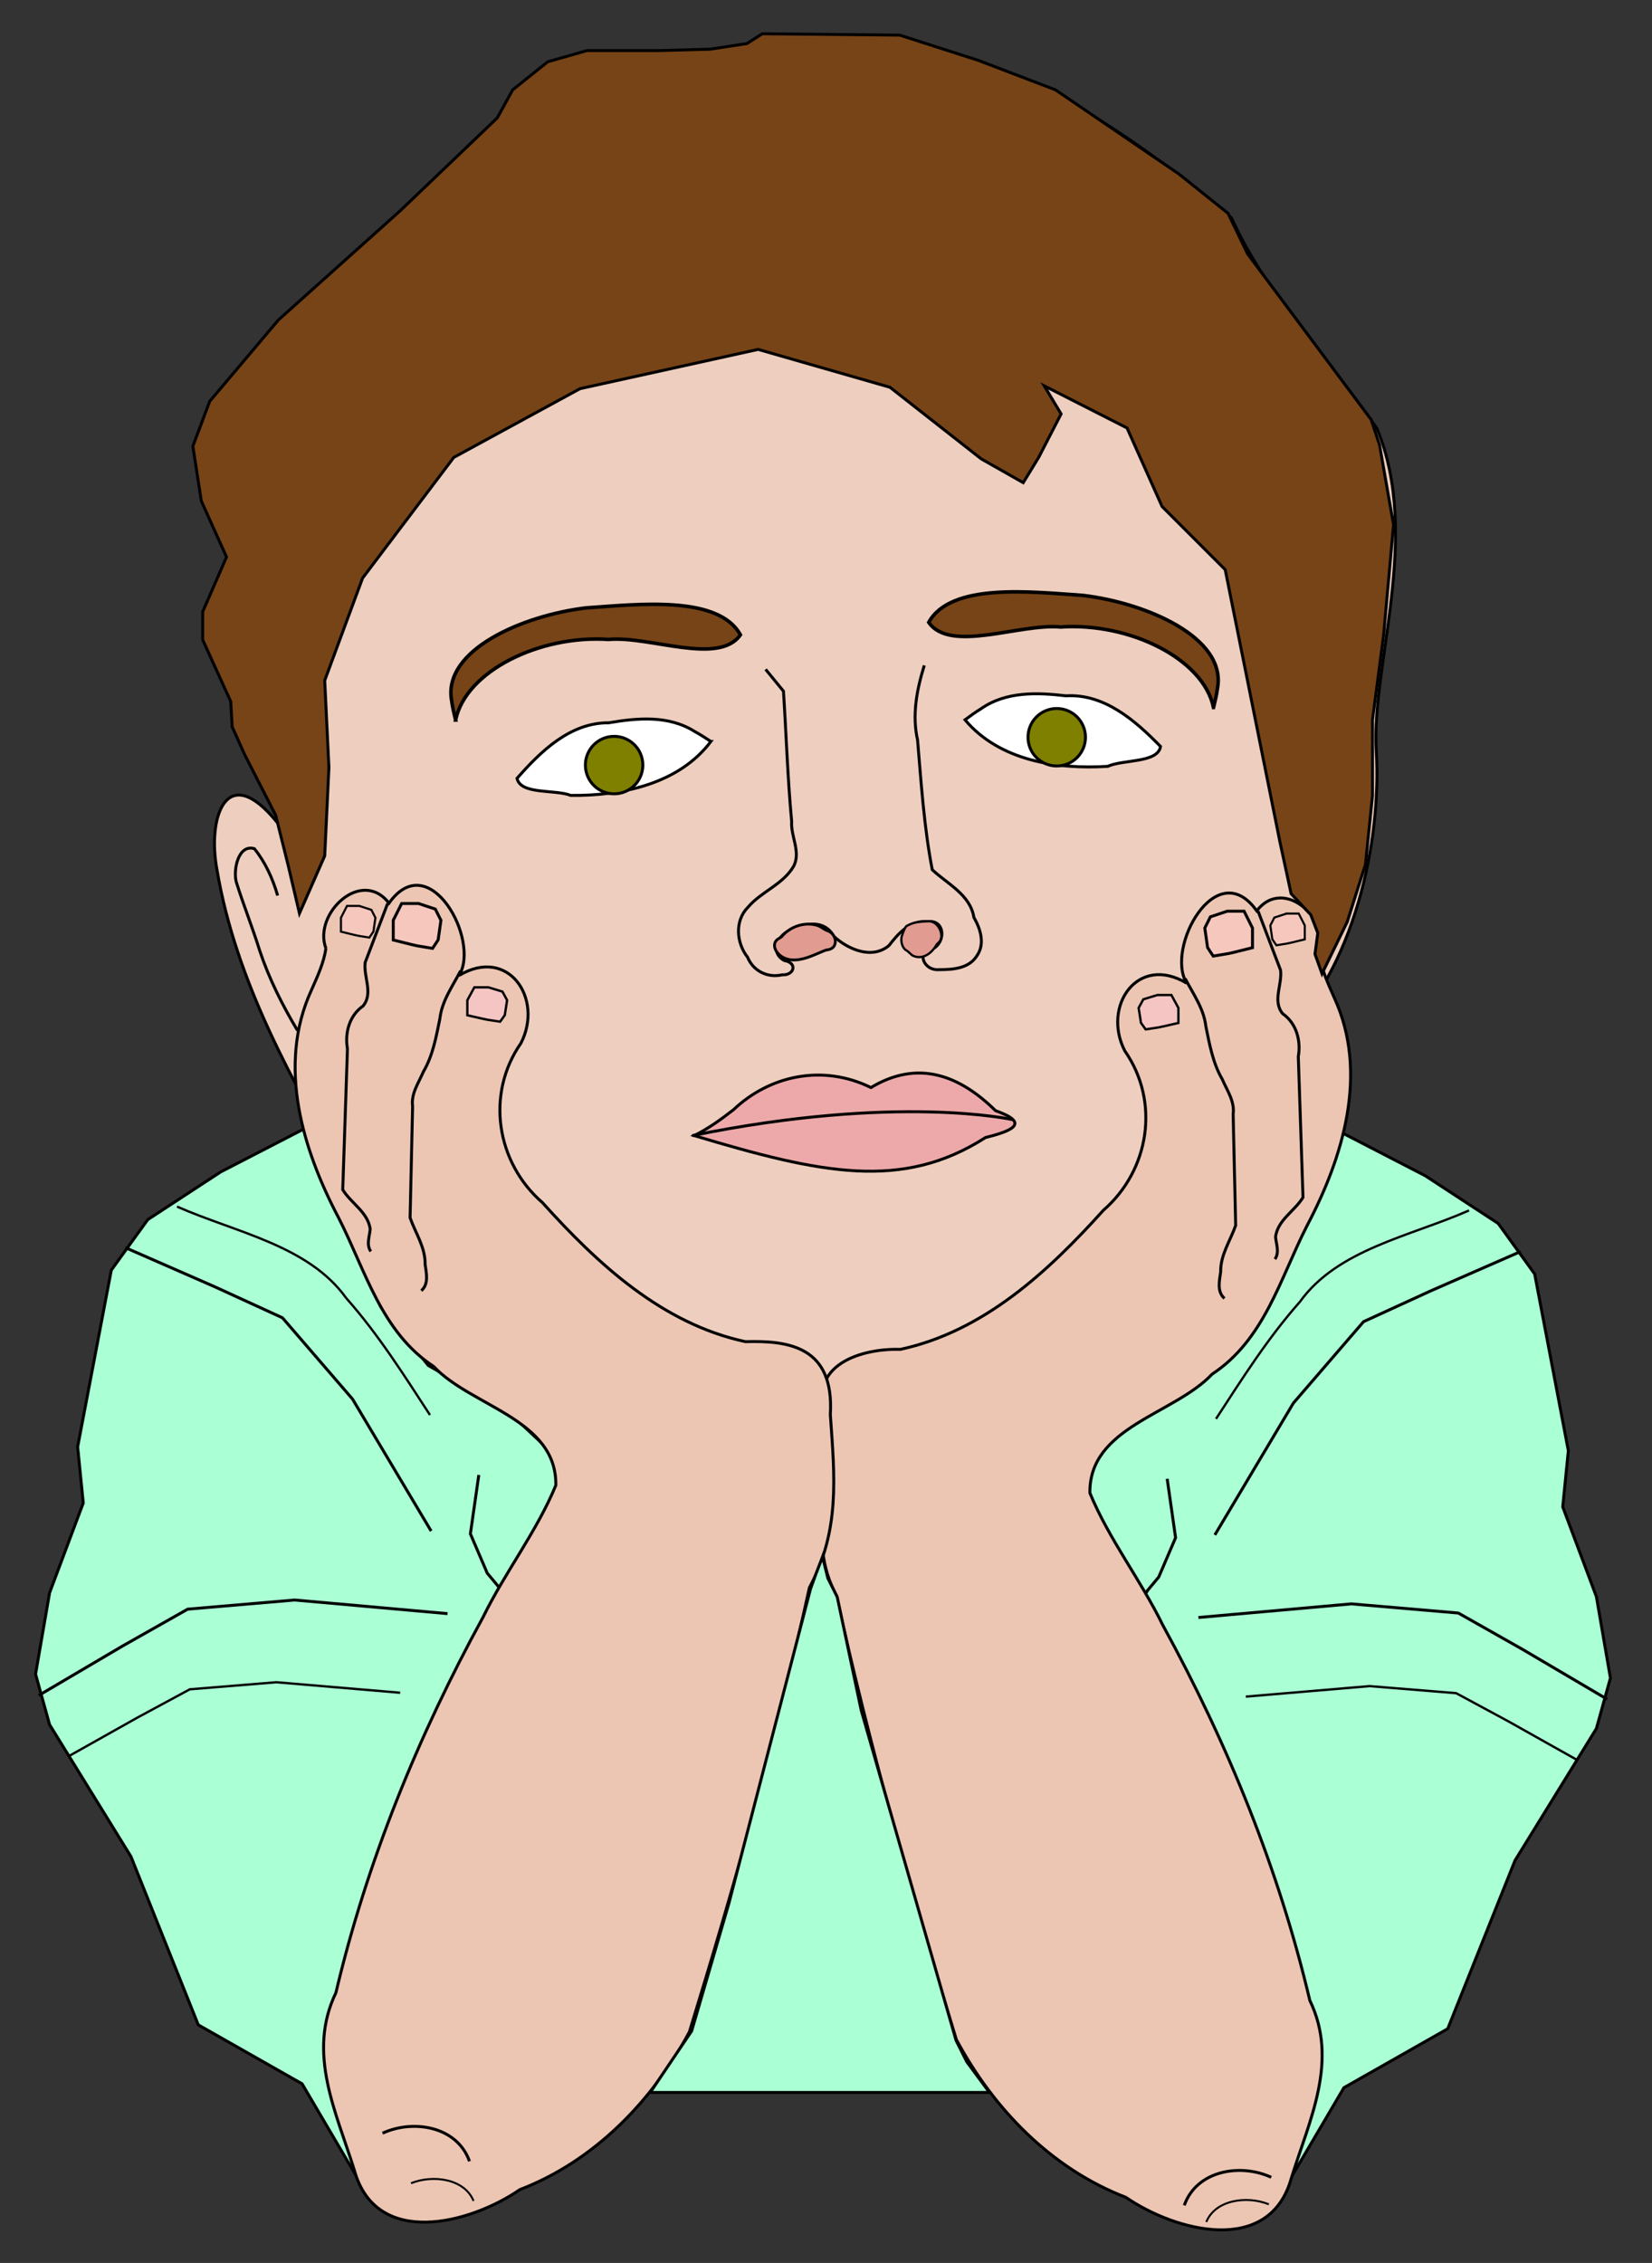
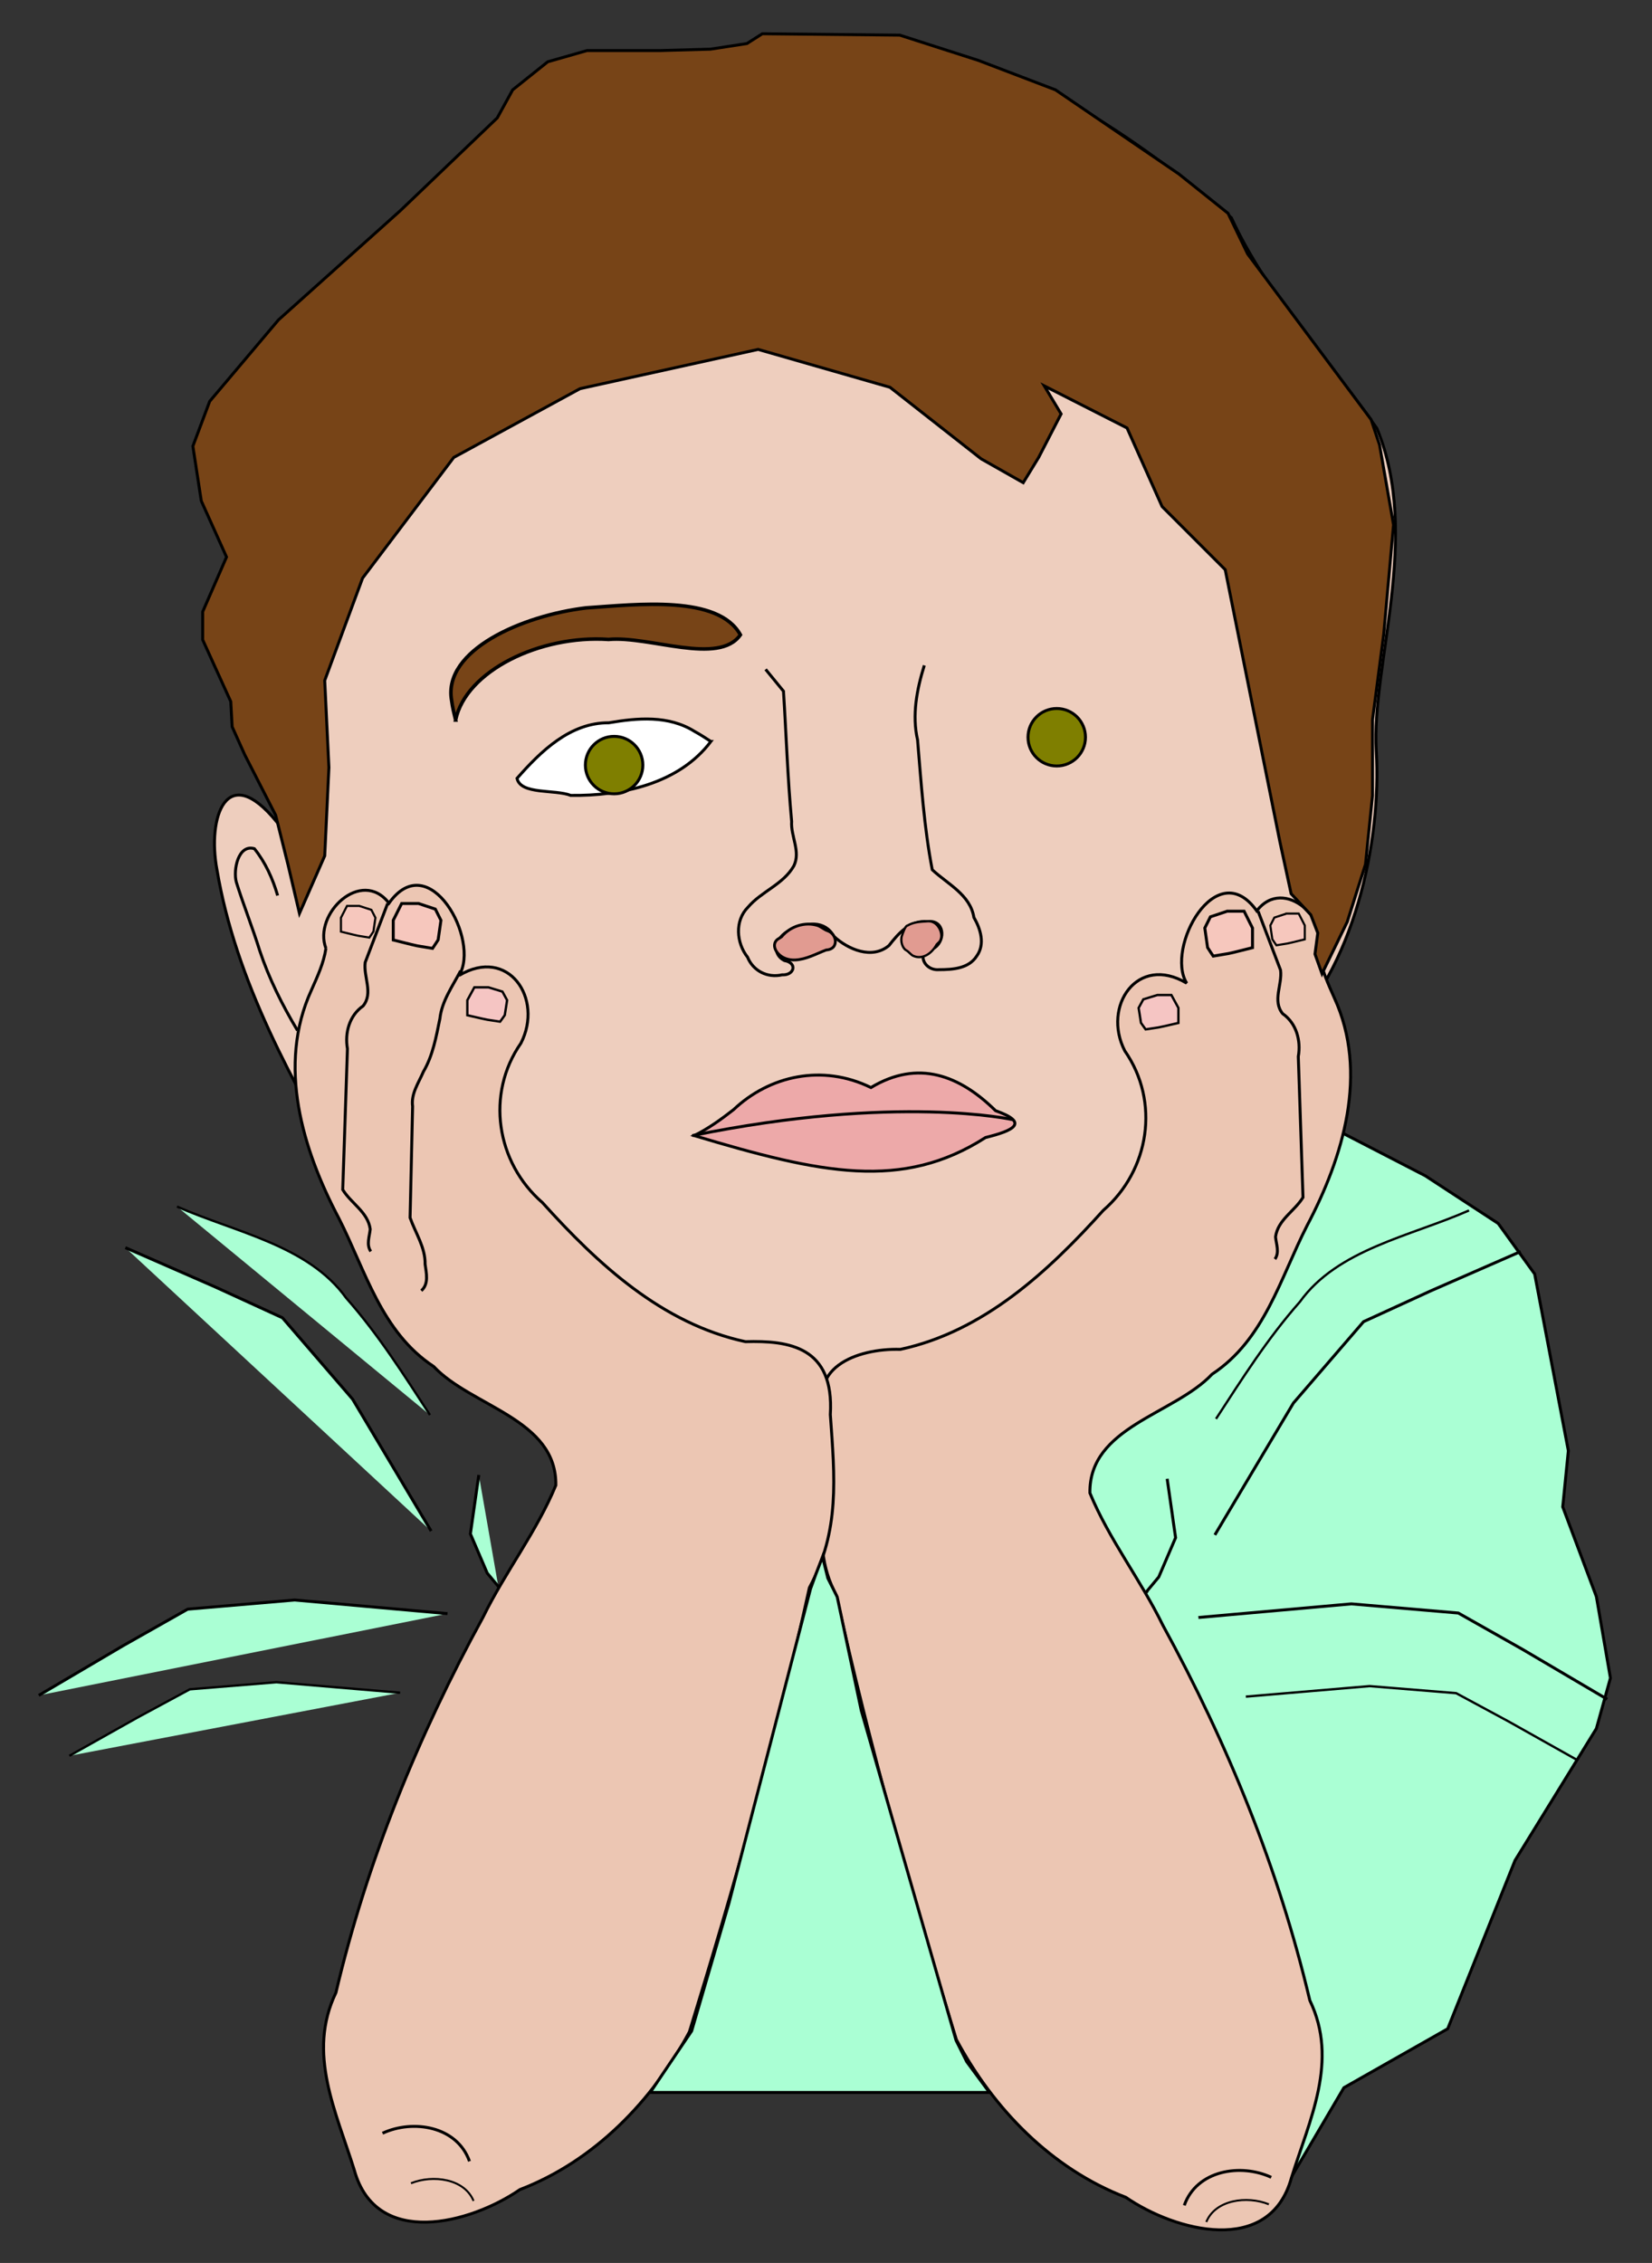
<svg xmlns="http://www.w3.org/2000/svg" width="230" height="315">
  <rect width="100%" height="100%" fill="#333333" stroke="none" />
  <g>
    <title>Layer 1</title>
    <g transform="matrix(-1, 0, 0, 1, 787.09, -1.985)" id="g8904">
-       <path d="m744.252,158.864l12.108,6.249l10.155,6.64l5.077,7.03l4.687,24.606l-0.781,7.811l4.687,12.498l1.954,11.327l-1.954,7.03l-11.326,18.356l-9.374,23.434l-14.451,8.202l-7.812,13.28l4.296,-14.841l0,-4.297l-0.781,-3.906l-0.782,-2.344l-7.029,-23.825l-8.202,-17.575l-9.765,-18.748l-5.858,-10.936l1.172,-4.687l6.249,-5.859l10.937,-6.249l6.639,-8.201l6.64,-15.232l3.514,-9.763z" stroke-width="0.41" stroke="#000000" fill="#aaffd4" id="path8906" />
      <path d="m720.427,207.294l1.172,8.203l-2.344,5.467l-1.952,2.344l0.391,-0.391" stroke-width="0.41" stroke="#000000" fill="#aaffd4" id="path8908" />
      <path d="m769.638,175.658l-12.498,5.467l-9.374,4.296l-9.765,11.327l-10.936,18.357" stroke-width="0.41" stroke="#000000" fill="#aaffd4" id="path8910" />
      <path d="m762.449,169.94c-8.206,3.617 -18.287,5.395 -23.553,12.729c-4.487,5.07 -8.04,10.715 -11.669,16.282" stroke-width="0.32" stroke="#000000" fill="#aaffd4" id="path8912" />
      <path d="m781.691,237.98l-11.754,-6.923l-8.975,-5.077l-14.899,-1.275l-21.283,1.897" stroke-width="0.41" stroke="#000000" fill="#aaffd4" id="path8914" />
      <path d="m777.434,246.395l-9.512,-5.342l-7.262,-3.918l-12.058,-0.983l-17.223,1.462" stroke-width="0.324" stroke="#000000" fill="#aaffd4" id="path8916" />
    </g>
    <g id="g8896">
      <path d="m186.326,157.418l12.107,6.249l10.154,6.64l5.077,7.031l4.688,24.605l-0.78,7.812l4.686,12.499l1.953,11.326l-1.953,7.031l-11.326,18.357l-9.374,23.434l-14.45,8.201l-7.812,13.279l4.296,-14.841l0,-4.298l-0.78,-3.905l-0.782,-2.343l-7.03,-23.825l-8.201,-17.576l-9.765,-18.747l-5.857,-10.936l1.171,-4.687l6.25,-5.859l10.936,-6.25l6.64,-8.202l6.641,-15.232l3.511,-9.763z" stroke-width="0.41" stroke="#000000" fill="#aaffd4" id="path8873" />
      <path d="m162.5,205.848l1.172,8.202l-2.344,5.468l-1.953,2.344l0.391,-0.391" stroke-width="0.41" stroke="#000000" fill="#aaffd4" id="path8875" />
      <path d="m211.712,174.212l-12.498,5.468l-9.374,4.296l-9.764,11.327l-10.937,18.356" stroke-width="0.41" stroke="#000000" fill="#aaffd4" id="path8879" />
      <path d="m204.522,168.494c-8.206,3.616 -18.286,5.394 -23.553,12.729c-4.487,5.069 -8.04,10.715 -11.67,16.282" stroke-width="0.32" stroke="#000000" fill="#aaffd4" id="path8881" />
      <path d="m223.764,236.534l-11.755,-6.923l-8.974,-5.078l-14.9,-1.274l-21.283,1.896" stroke-width="0.41" stroke="#000000" fill="#aaffd4" id="path8890" />
      <path d="m219.507,244.949l-9.513,-5.342l-7.262,-3.918l-12.058,-0.983l-17.222,1.463" stroke-width="0.324" stroke="#000000" fill="#aaffd4" id="path8892" />
    </g>
    <path d="m125.374,5.627c17.869,3.148 32.559,13.342 46.062,24.684c5.021,10.932 13.497,19.617 20.257,29.312c6.23,14.995 -0.798,32.967 -0.08,44.923c0.751,12.544 -3.006,30.354 -13.265,40.081c-15.54,17.463 -31.081,34.926 -46.622,52.389c-18.319,1.013 -36.639,2.026 -54.958,3.039c-10.59,-10.935 -22.121,-21.435 -28.126,-35.791c-7.84,-13.504 -15.805,-27.643 -18.429,-43.169c-1.383,-7.301 1.306,-15.334 8.355,-6.639c4.239,3.303 -7.059,-10.357 -5.627,-15.764c-3.775,-7.973 -6.772,-9.338 -0.676,-20.16c-5.755,-11.582 -6.894,-18.185 1.971,-27.052c10.281,-13.334 24.494,-22.584 36.021,-34.637c7.405,-16.115 24.957,-4.89 36.771,-11.469c6.114,0.083 12.23,0.168 18.346,0.253z" stroke-width="0.41" stroke="#000000" fill="#EECEBE" id="path8944" />
    <g id="g8851">
      <path d="m183.753,133.088c1.829,-4.823 -4.965,-11.279 -8.781,-6.294c-5.618,-7.92 -12.767,5.186 -9.754,10.064c-6.852,-4.093 -11.809,3.206 -8.617,9.425c4.929,7.068 3.444,16.602 -2.995,22.198c-7.684,8.53 -16.659,16.856 -28.257,19.352c-6.065,-0.173 -13.571,2.641 -9.871,10.162c0.55,8.019 -3.311,16.12 0.961,24.082c4.592,20.852 10.421,41.426 16.709,61.829c5.17,9.655 13.24,17.979 23.593,21.958c6.924,4.76 20.032,8.22 23.054,-2.694c2.525,-8.114 6.63,-16.283 2.565,-24.714c-4.317,-18.263 -11.451,-35.782 -20.465,-52.231c-3.076,-6.298 -7.495,-11.947 -10.154,-18.401c-0.135,-9.233 11.73,-10.924 17.01,-16.537c7.295,-4.803 9.48,-13.328 13.205,-20.64c5.068,-9.591 8.603,-21.305 3.823,-31.729c-0.828,-1.882 -1.724,-3.775 -2.026,-5.83z" stroke-width="0.41" stroke="#000000" fill="#ECC6B3" id="path8088" />
-       <path d="m165.005,136.213c1.114,2.152 2.615,4.198 2.884,6.678c0.518,2.521 0.974,5.106 2.29,7.36c0.668,1.565 1.747,3.059 1.506,4.84c0.116,5.164 0.233,10.328 0.351,15.491c-0.749,2.135 -2.134,4.121 -2.091,6.468c-0.168,1.225 -0.549,2.746 0.528,3.687" stroke-width="0.41" stroke="#000000" fill="none" id="path8093" />
      <path d="m175.16,126.839c1.041,2.734 2.083,5.468 3.124,8.202c0.265,2.015 -1.167,4.283 0.3,6.067c1.914,1.333 2.562,3.757 2.172,5.96c0.218,6.536 0.436,13.072 0.654,19.608c-1.159,1.909 -3.507,3.119 -3.824,5.496c0.094,1.019 0.575,2.162 -0.082,3.097" stroke-width="0.41" stroke="#000000" fill="none" id="path8095" />
      <path d="m170.864,126.839c0.781,0 1.562,0 2.344,0c0.39,0.781 0.78,1.562 1.171,2.343c0,0.912 0,1.823 0,2.734c-1.115,0.268 -2.221,0.578 -3.343,0.817c-0.709,0.118 -1.416,0.236 -2.125,0.354c-0.26,-0.398 -0.538,-0.785 -0.784,-1.19c-0.13,-0.905 -0.259,-1.81 -0.389,-2.715c0.262,-0.521 0.521,-1.042 0.781,-1.562c0.783,-0.26 1.563,-0.521 2.345,-0.781z" stroke-width="0.41" stroke="#000000" fill="#F6C7BD" id="path8107" />
      <path d="m161.132,138.508c0.651,0 1.303,0 1.954,0c0.326,0.598 0.651,1.196 0.978,1.793c0,0.697 0,1.395 0,2.093c-0.931,0.206 -1.853,0.442 -2.788,0.625c-0.589,0.091 -1.181,0.181 -1.771,0.271c-0.216,-0.305 -0.446,-0.601 -0.654,-0.912c-0.107,-0.692 -0.215,-1.385 -0.322,-2.078c0.217,-0.399 0.434,-0.797 0.651,-1.195c0.649,-0.199 1.3,-0.398 1.952,-0.597z" stroke-width="0.328" stroke="#000000" fill="#F5C5C3" id="path8121" />
      <path d="m179.12,127.171c0.564,0 1.13,0 1.693,0c0.283,0.552 0.565,1.103 0.847,1.655c0,0.643 0,1.287 0,1.93c-0.806,0.189 -1.605,0.408 -2.416,0.577c-0.513,0.083 -1.024,0.167 -1.536,0.25c-0.188,-0.282 -0.389,-0.554 -0.567,-0.84c-0.094,-0.639 -0.187,-1.278 -0.28,-1.917c0.188,-0.368 0.376,-0.735 0.564,-1.103c0.565,-0.184 1.13,-0.368 1.695,-0.552z" stroke-width="0.293" stroke="#000000" fill="#F6C7BD" id="path8123" />
    </g>
    <g transform="matrix(-1, 0, 0, 1, 785.661, -2.614)" id="g8859">
      <path d="m740.285,134.629c1.83,-4.822 -4.963,-11.279 -8.78,-6.294c-5.619,-7.92 -12.767,5.186 -9.755,10.064c-6.85,-4.093 -11.809,3.207 -8.617,9.424c4.929,7.069 3.446,16.603 -2.995,22.198c-7.683,8.53 -16.659,16.856 -28.256,19.352c-6.065,-0.172 -12.398,0.688 -11.824,10.162c-0.621,8.801 -1.357,16.119 2.914,24.083c4.592,20.852 10.42,41.427 16.708,61.828c5.17,9.655 13.241,17.979 23.595,21.959c6.924,4.76 20.031,8.219 23.053,-2.696c2.525,-8.113 6.63,-16.283 2.565,-24.713c-4.318,-18.265 -11.45,-35.782 -20.464,-52.231c-3.077,-6.298 -7.495,-11.947 -10.154,-18.4c-0.135,-9.233 11.73,-10.926 17.009,-16.537c7.294,-4.803 9.48,-13.328 13.205,-20.64c5.069,-9.592 8.603,-21.305 3.824,-31.729c-0.829,-1.882 -1.725,-3.775 -2.028,-5.83z" stroke-width="0.41" stroke="#000000" fill="#ECC6B3" id="path8861" />
      <path d="m721.537,137.754c1.114,2.153 2.615,4.199 2.884,6.678c0.517,2.522 0.973,5.106 2.291,7.36c0.667,1.565 1.746,3.059 1.504,4.84c0.117,5.164 0.234,10.328 0.352,15.492c-0.75,2.135 -2.135,4.121 -2.092,6.467c-0.167,1.226 -0.548,2.747 0.529,3.688" stroke-width="0.41" stroke="#000000" fill="none" id="path8863" />
      <path d="m731.692,128.38c1.041,2.734 2.083,5.468 3.125,8.201c0.264,2.016 -1.167,4.284 0.299,6.067c1.915,1.333 2.562,3.758 2.172,5.959c0.217,6.537 0.436,13.073 0.654,19.61c-1.159,1.908 -3.506,3.118 -3.824,5.495c0.093,1.019 0.575,2.162 -0.082,3.097" stroke-width="0.41" stroke="#000000" fill="none" id="path8865" />
      <path d="m727.396,128.38c0.782,0 1.562,0 2.343,0c0.391,0.781 0.782,1.562 1.172,2.343c0,0.911 0,1.822 0,2.734c-1.115,0.268 -2.221,0.577 -3.343,0.818c-0.708,0.118 -1.417,0.236 -2.125,0.354c-0.259,-0.398 -0.537,-0.785 -0.784,-1.19c-0.129,-0.905 -0.258,-1.81 -0.388,-2.715c0.26,-0.521 0.521,-1.041 0.781,-1.562c0.782,-0.261 1.563,-0.522 2.344,-0.782z" stroke-width="0.41" stroke="#000000" fill="#F6C7BD" id="path8867" />
      <path d="m717.664,140.049c0.651,0 1.303,0 1.954,0c0.326,0.598 0.651,1.196 0.977,1.794c0,0.697 0,1.395 0,2.092c-0.93,0.205 -1.852,0.442 -2.787,0.625c-0.591,0.09 -1.182,0.181 -1.772,0.271c-0.216,-0.305 -0.447,-0.601 -0.654,-0.912c-0.107,-0.692 -0.215,-1.385 -0.323,-2.077c0.217,-0.399 0.435,-0.798 0.651,-1.196c0.652,-0.198 1.303,-0.398 1.954,-0.597z" stroke-width="0.328" stroke="#000000" fill="#F5C5C3" id="path8869" />
      <path d="m735.652,128.713c0.564,0 1.129,0 1.694,0c0.282,0.551 0.565,1.103 0.847,1.654c0,0.643 0,1.287 0,1.93c-0.806,0.189 -1.606,0.409 -2.417,0.578c-0.512,0.083 -1.025,0.167 -1.536,0.25c-0.188,-0.282 -0.389,-0.555 -0.568,-0.841c-0.094,-0.639 -0.187,-1.278 -0.28,-1.917c0.188,-0.368 0.377,-0.735 0.565,-1.103c0.566,-0.184 1.13,-0.367 1.695,-0.551z" stroke-width="0.293" stroke="#000000" fill="#F6C7BD" id="path8871" />
    </g>
    <path d="m176.988,303.08c-4.267,-1.975 -10.373,-0.99 -12.107,3.905" stroke-width="0.41" stroke="#000000" fill="none" id="path8918" />
    <path d="m53.257,296.944c4.267,-1.974 10.373,-0.988 12.108,3.907" stroke-width="0.41" stroke="#000000" fill="none" id="path8936" />
    <path d="m57.221,303.908c3.069,-1.243 7.46,-0.624 8.708,2.458" stroke-width="0.276" stroke="#000000" fill="none" id="path8938" />
    <path d="m176.655,306.838c-3.067,-1.243 -7.46,-0.623 -8.707,2.459" stroke-width="0.276" stroke="#000000" fill="none" id="path8940" />
    <path d="m98.864,20.006c0,0.557 -0.602,1.009 -1.346,1.009c-0.743,0 -1.346,-0.452 -1.346,-1.009c0,-0.557 0.602,-1.009 1.346,-1.009c0.743,0 1.346,0.452 1.346,1.009z" stroke-width="4.187" stroke="#060303" fill="#A12626" id="path9692" />
-     <path transform="rotate(7, 148.02, 101.607)" d="m134.283,101.874c5.442,5.077 13.598,5.306 20.517,4.005c2.019,-1.236 6.856,-1.279 6.956,-3.637c-3.907,-3.131 -8.644,-6.368 -13.925,-5.397c-4.05,0.023 -8.372,0.391 -11.533,3.237c-0.703,0.561 -1.363,1.174 -2.015,1.792z" stroke-width="0.41" stroke="#000000" fill="#FFFFFF" id="path11881" />
    <path d="m93.481,17.651c0,5.202 -4.669,9.419 -10.429,9.419c-5.76,0 -10.429,-4.217 -10.429,-9.419c0,-5.202 4.669,-9.419 10.429,-9.419c5.76,0 10.429,4.217 10.429,9.419z" stroke-width="0.41" stroke="#060303" fill="#226CE9" id="path11883" />
    <path d="m98.864,20.006c0,0.557 -0.602,1.009 -1.346,1.009c-0.743,0 -1.346,-0.452 -1.346,-1.009c0,-0.557 0.602,-1.009 1.346,-1.009c0.743,0 1.346,0.452 1.346,1.009z" stroke-width="4.187" stroke="#060303" fill="#FFFFFF" id="path11885" />
    <path d="m128.686,92.622c-1.039,3.335 -1.73,6.914 -0.938,10.38c0.508,6.038 0.897,12.105 2.044,18.066c2.126,1.987 5.291,3.467 5.798,6.637c0.914,1.569 1.598,3.72 0.39,5.382c-1.115,1.759 -3.384,1.887 -5.249,1.889c-2.275,0.18 -3.313,-2.833 -0.581,-3.056c1.565,-1.162 1.293,-3.927 -1.027,-3.634c-2.419,-0.213 -4.035,1.633 -5.355,3.332c-2.361,1.99 -5.71,0.539 -7.685,-1.292c-1.243,-2.279 -3.857,-1.934 -5.866,-0.89c-1.89,0.518 -3.155,3.146 -1.006,4.273c1.853,0.317 1.391,2.083 -0.322,1.988c-2.047,0.466 -4.035,-0.548 -4.811,-2.458c-1.563,-1.977 -1.816,-5.075 0.055,-6.95c1.874,-2.211 4.942,-3.188 6.396,-5.77c0.975,-2.015 -0.453,-4.084 -0.312,-6.177c-0.561,-6.031 -0.75,-12.087 -1.138,-18.13c-0.828,-1.013 -1.657,-2.025 -2.486,-3.038" stroke-width="0.41" stroke="#000000" fill="none" id="path11887" />
    <path d="m115.234,129.571c0.8,0.257 1.336,1.276 0.929,2.06c-0.217,0.421 -0.704,0.579 -1.141,0.608c-1.408,0.535 -2.776,1.318 -4.312,1.387c-0.87,0.042 -1.785,-0.23 -2.378,-0.9c-0.404,-0.42 -0.698,-1.111 -0.355,-1.656c0.179,-0.335 0.561,-0.458 0.835,-0.67c1.188,-1.45 3.26,-2.139 5.05,-1.562c0.487,0.183 0.88,0.557 1.372,0.733z" stroke-width="0.388" stroke="#000000" fill="#E19B91" id="path11893" />
    <path d="m126.19,132.295c-0.527,-0.258 -0.879,-1.277 -0.611,-2.061c0.143,-0.42 0.463,-1.359 0.749,-1.389c0.927,-0.534 1.826,-0.536 2.836,-0.605c0.571,-0.042 1.171,0.229 1.562,0.9c0.266,0.42 0.459,1.11 0.232,1.655c-0.117,0.336 -0.368,0.459 -0.548,0.67c-0.781,1.45 -2.143,2.139 -3.32,1.562c-0.32,-0.182 -0.577,-0.555 -0.9,-0.732z" stroke-width="0.315" stroke="#000000" fill="#E19B91" id="path11903" />
-     <path transform="rotate(5, 149.543, 89.783)" d="m169.637,96.765c-2.003,-6.678 -12.751,-10.803 -22.193,-9.315c-5.713,-0.03 -14.975,4.995 -18.34,0.959c2.581,-5.824 13.88,-5.467 21.074,-5.61c8.891,0.283 20.398,4.096 19.778,11.195c-0.037,0.926 -0.178,1.849 -0.319,2.771z" stroke-width="0.495" stroke="#000000" fill="#774417" id="path12631" />
    <path transform="rotate(-5, 82.844, 91.518)" d="m62.747,98.501c2.003,-6.678 12.75,-10.803 22.194,-9.316c5.712,-0.03 14.974,4.995 18.339,0.959c-2.58,-5.825 -13.879,-5.467 -21.074,-5.61c-8.89,0.283 -20.398,4.096 -19.777,11.195c0.037,0.927 0.176,1.85 0.318,2.772z" stroke-width="0.495" stroke="#000000" fill="#774417" id="path12641" />
    <path d="m96.651,158.075c17.693,5.308 28.972,7.691 40.561,0.268c3.882,-0.958 6.173,-2.046 1.394,-3.737c-4.957,-4.881 -10.74,-7.194 -17.35,-3.22c-6.781,-3.322 -14.136,-1.647 -19.123,3.075c-1.727,1.348 -3.513,2.642 -5.482,3.614z" stroke-width="0.41" stroke="#000000" fill="#EDA9A9" id="path12750" />
    <path d="m96.377,158.075c28.67,-5.841 44.672,-2.209 44.672,-2.209" stroke-width="0.413" stroke="#000000" fill="none" id="path12759" />
    <path d="m38.931,114.439l1.104,3.038l1.105,3.866" stroke-width="0.41" stroke="#000000" fill="none" id="path12761" />
    <path d="m38.655,124.658c-0.688,-2.362 -1.707,-4.614 -3.236,-6.521c-2.25,-0.661 -2.979,2.942 -2.518,4.652c1,3.204 2.264,6.339 3.262,9.553c1.298,3.896 3.148,7.578 5.253,11.095" stroke-width="0.41" stroke="#000000" fill="none" id="path12763" />
    <path fill="#774417" stroke="#000000" stroke-width="0.41" d="m40.131,120.502l1.562,6.64l3.515,-8.006l0.586,-12.303l-0.586,-12.108l5.273,-14.255l12.694,-16.795l17.575,-9.569l24.802,-5.468l18.356,5.272l12.693,9.96l5.858,3.319l2.148,-3.515l3.124,-6.054l-2.343,-3.905l11.521,5.858l4.883,10.936l8.787,8.788l7.617,37.885l1.562,7.226l2.734,2.929l0.977,2.539l-0.39,2.929l0.977,2.735l3.515,-7.226l2.539,-8.006l0.977,-9.569l0,-10.545l1.562,-11.913l1.366,-15.232l-1.952,-11.132l-1.172,-3.515l-17.185,-23.043l-2.733,-5.664l-6.835,-5.468l-17.186,-11.717l-10.74,-4.102l-10.936,-3.515l-19.139,-0.195l-2.148,1.366l-5.077,0.781l-7.03,0.195l-10.154,0l-5.468,1.562l-4.883,3.906l-2.147,3.906l-13.475,12.889l-16.99,15.232l-9.568,11.327l-2.344,6.249l1.171,7.616l3.515,7.811l-3.319,7.616l0,3.906l3.906,8.592l0.196,3.515l1.757,3.905l4.296,8.398l1.756,7.032z" id="path12771" />
    <path transform="rotate(-10, 85.4, 105.338)" d="m99.137,105.602c-5.442,5.077 -13.598,5.306 -20.517,4.006c-2.02,-1.236 -6.858,-1.279 -6.957,-3.637c3.907,-3.131 8.643,-6.368 13.923,-5.398c4.051,0.023 8.372,0.391 11.535,3.238c0.703,0.56 1.362,1.173 2.016,1.791z" stroke-width="0.41" stroke="#000000" fill="#FFFFFF" id="path8954" />
    <path d="m90.53,291.271l47.226,0l-3.161,-4.277l-1.487,-2.975l-13.2,-45.924l-3.347,-15.803l-1.302,-2.603l-0.744,-2.975l-0.929,2.416l-0.744,2.045l-11.342,43.693l-5.206,17.848l-5.764,8.555z" stroke-width="0.41" stroke="#000000" fill="#aaffd4" id="path15696" />
    <ellipse ry="4" rx="4" id="svg_1" cy="106.5" cx="85.5" stroke-width="0.41" stroke="#000000" fill="#7f7f00" />
    <ellipse id="svg_3" ry="4" rx="4" cy="102.625" cx="147.125" stroke-width="0.41" stroke="#000000" fill="#7f7f00" />
  </g>
</svg>